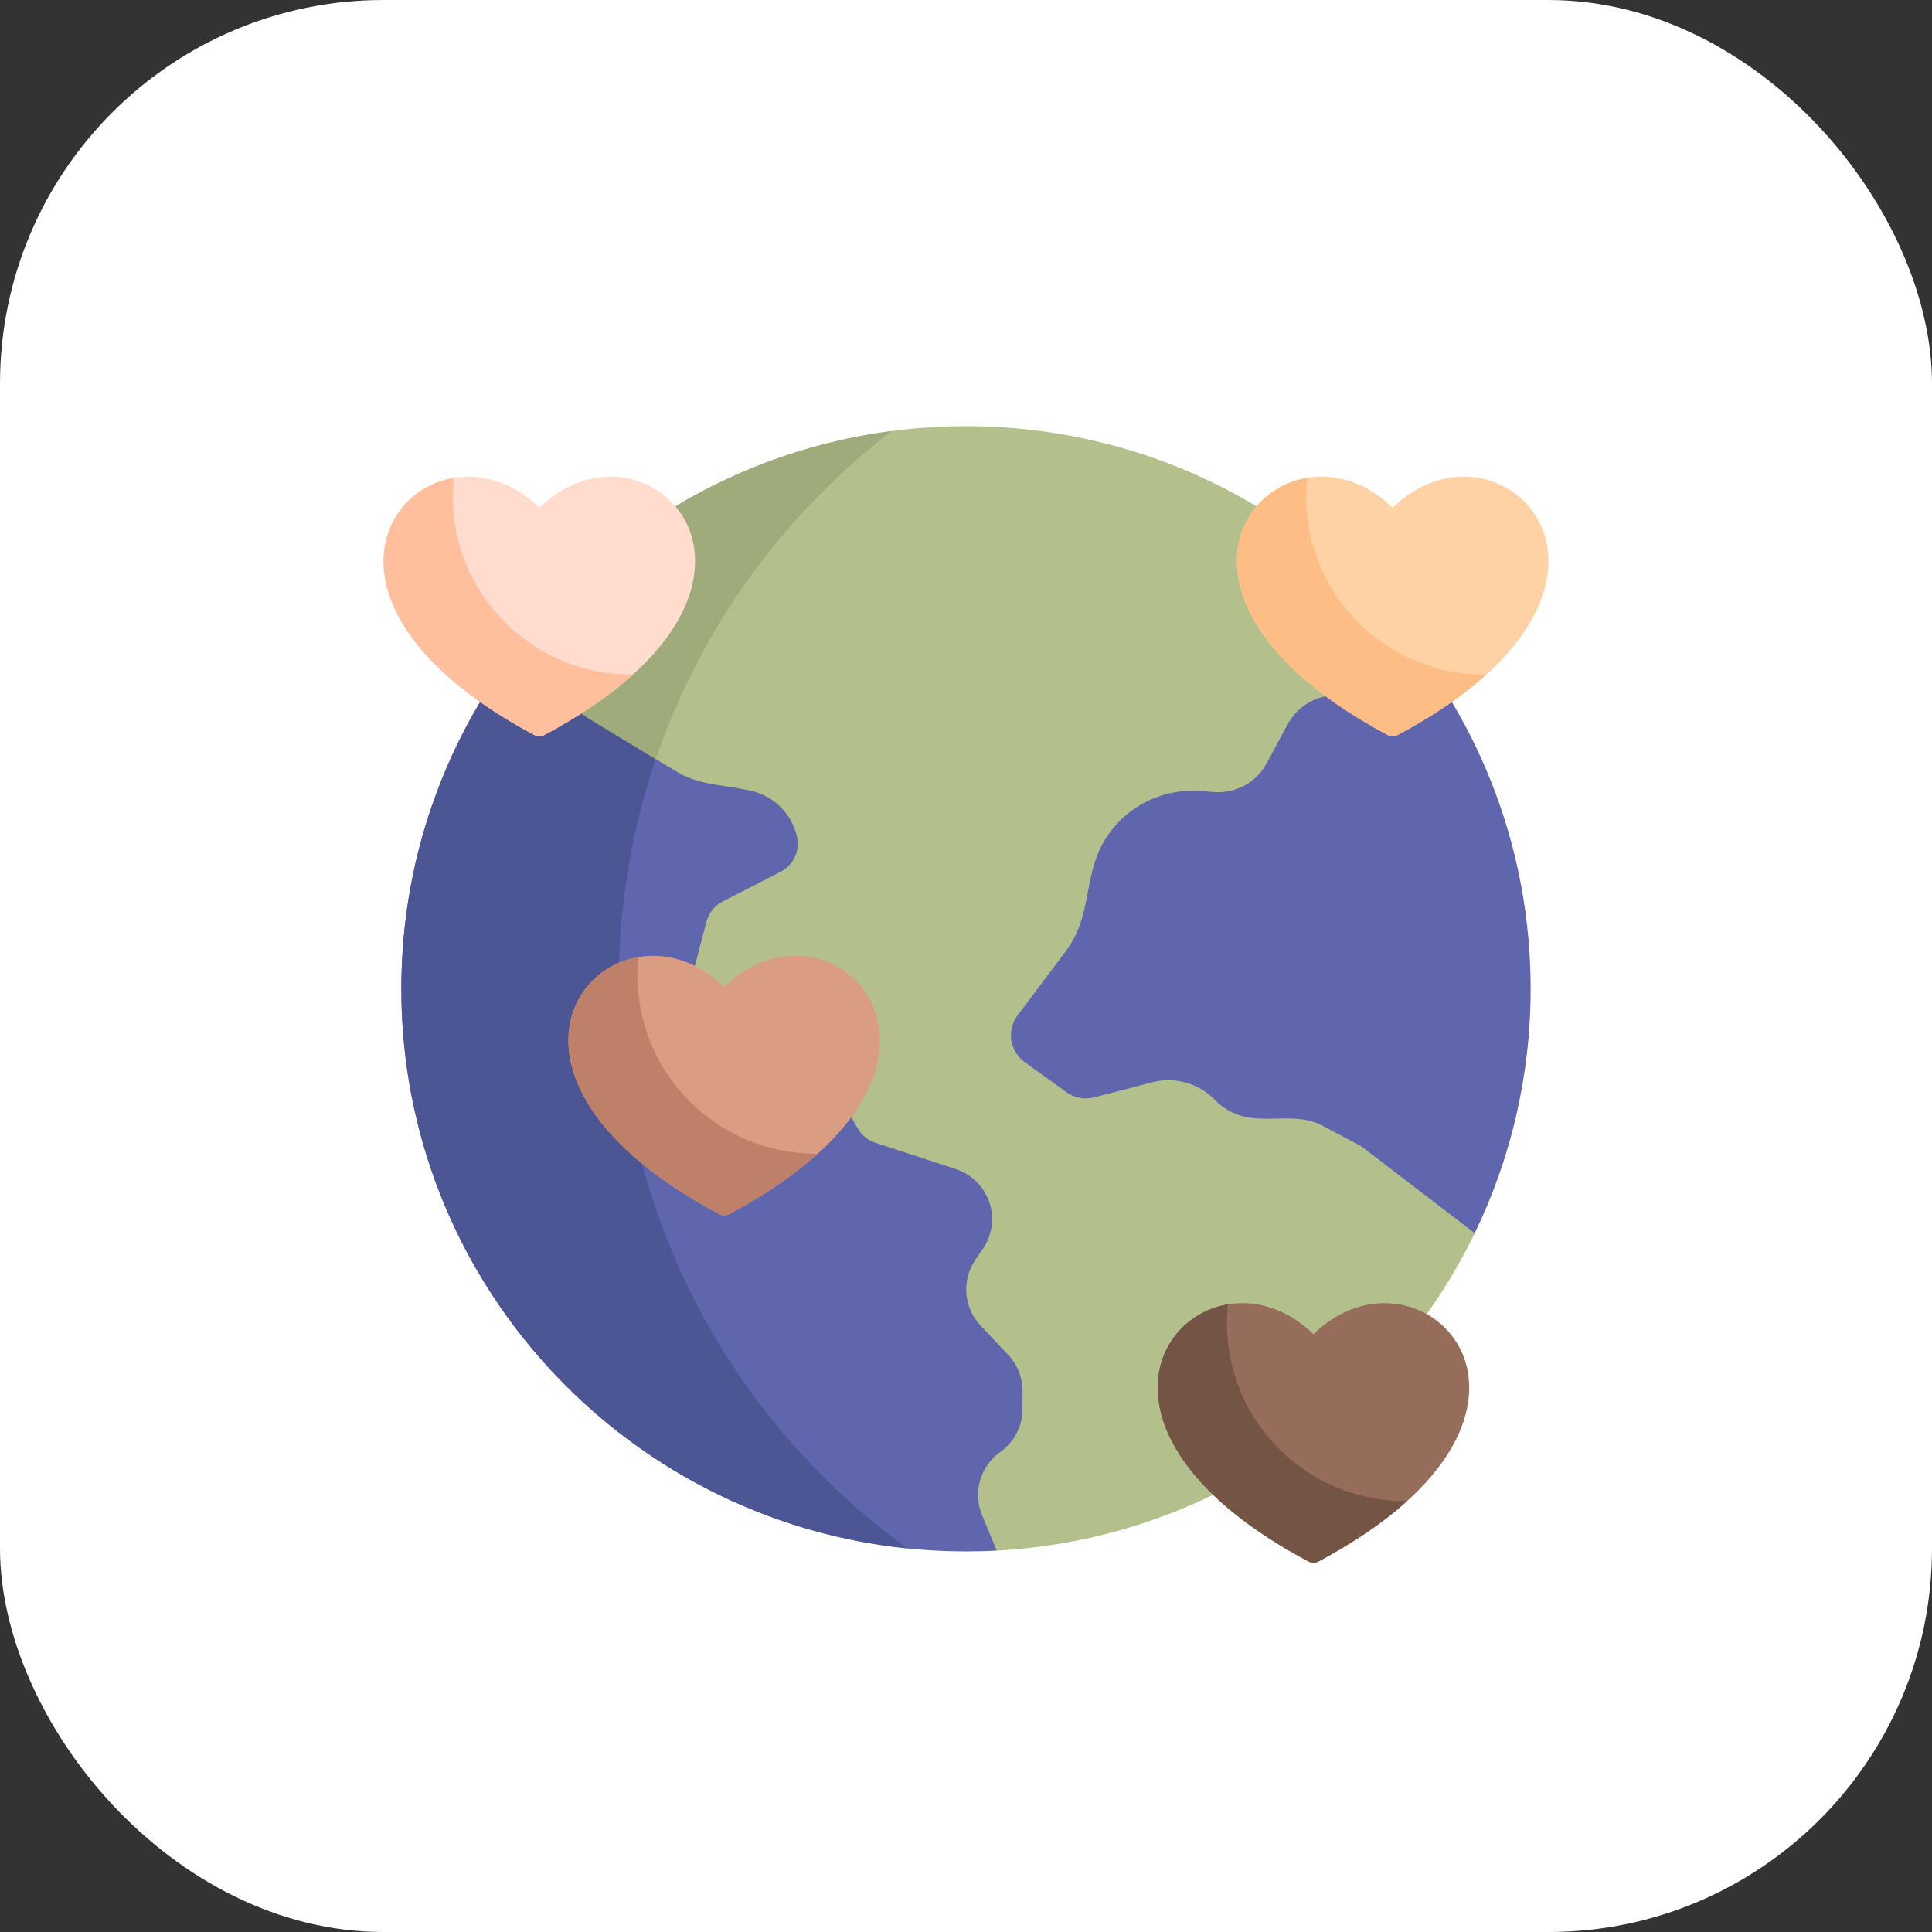
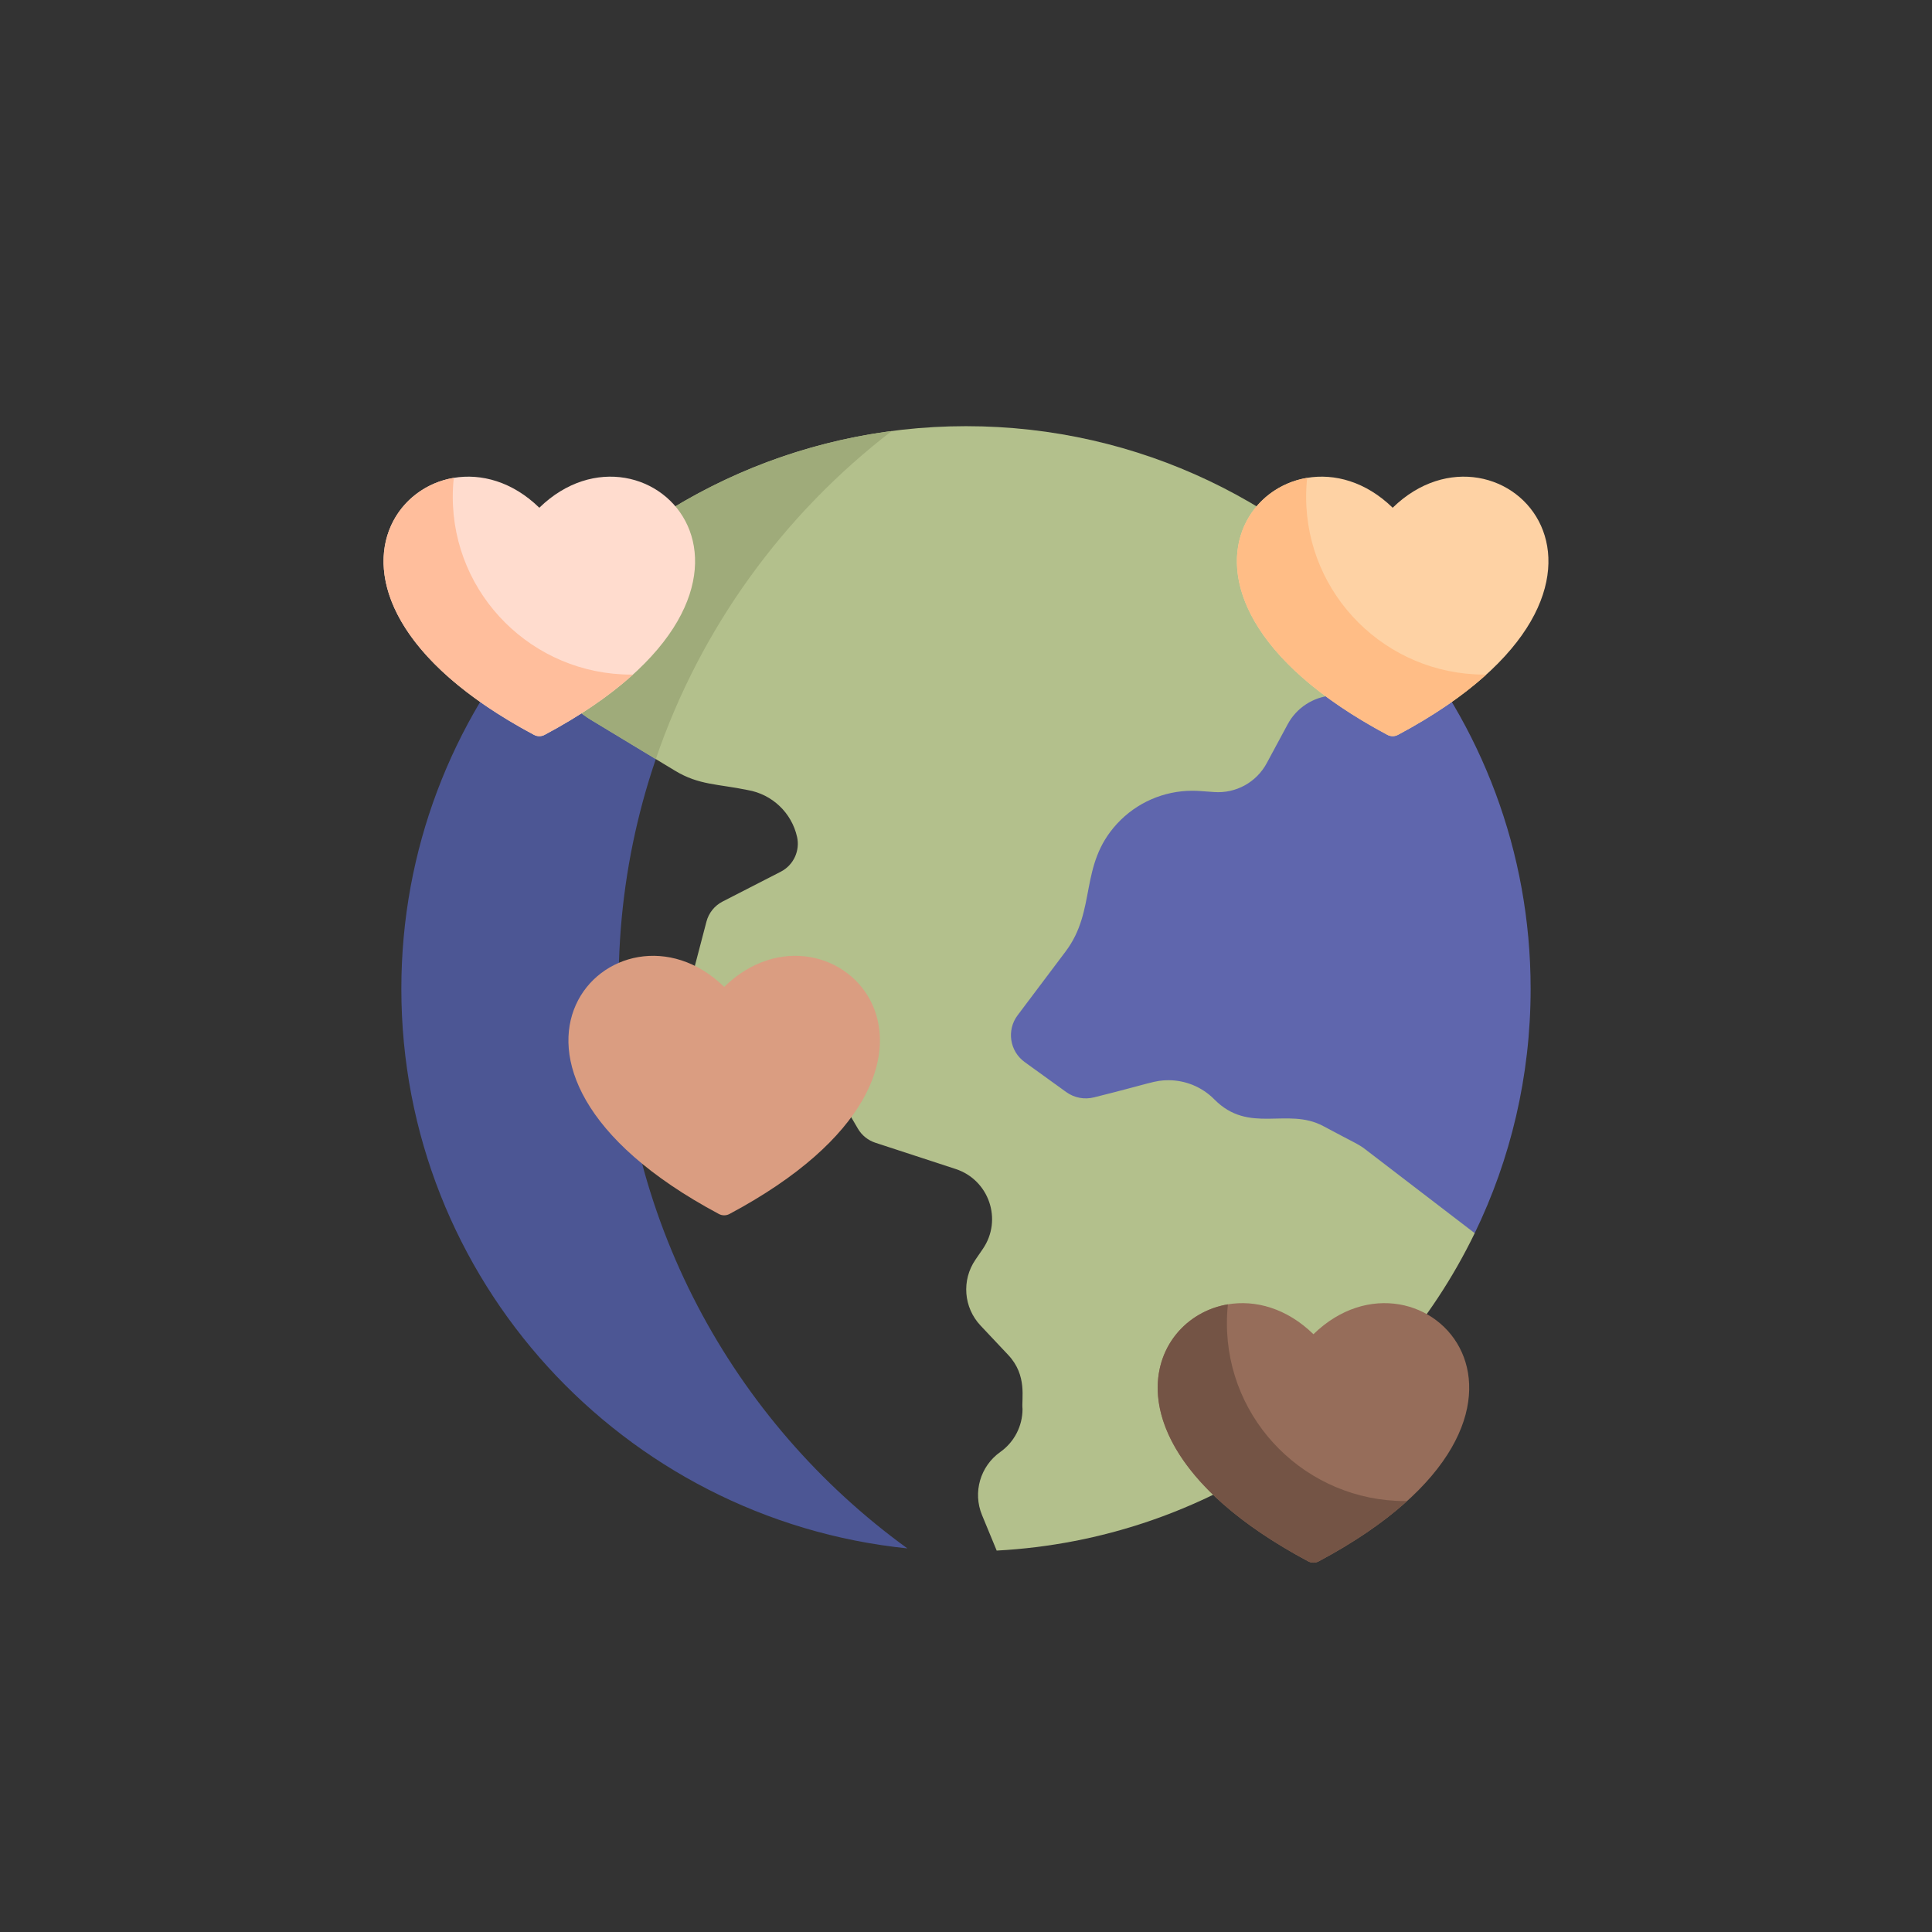
<svg xmlns="http://www.w3.org/2000/svg" width="136" height="136" viewBox="0 0 136 136" fill="none">
  <rect x="0" y="0" width="136" height="136" fill="#333333" stroke="none" />
-   <rect width="136" height="136" rx="27" fill="white" />
-   <path d="M37.745 43.919C31.824 50.836 28.252 59.804 28.252 69.604C28.252 91.478 46.047 109.209 68 109.209C68.724 109.209 69.445 109.19 70.16 109.151L79 100.343V82.131L64.055 75.489V49.034L37.745 43.919Z" fill="#5F66AD" />
  <path d="M103.81 86.807C106.333 81.605 107.746 75.768 107.746 69.605C107.746 59.907 104.247 51.023 98.438 44.138L64.055 49.034V75.489L79 82.131L103.81 86.807Z" fill="#5F66AD" />
  <path d="M43.548 69.258C43.548 60.912 45.641 53.054 49.326 46.171L37.745 43.919C31.824 50.836 28.252 59.804 28.252 69.604C28.252 90.089 43.86 106.94 63.872 108.997C51.556 100.068 43.548 85.596 43.548 69.258Z" fill="#4C5694" />
  <path d="M103.81 86.807C97.681 99.456 85.001 108.359 70.16 109.151L69.128 106.653C68.466 105.052 69.004 103.211 70.412 102.211C71.397 101.515 71.979 100.386 71.979 99.184C71.896 98.466 72.336 96.829 70.971 95.379L69.024 93.311C67.829 92.041 67.679 90.114 68.664 88.676L69.186 87.913C70.585 85.869 69.626 83.06 67.269 82.289L61.618 80.441C61.099 80.27 60.663 79.918 60.389 79.448L56.513 72.805C55.67 71.356 53.58 71.329 52.697 72.755L51.77 74.253C51.36 74.914 50.641 75.306 49.879 75.306C48.418 75.306 47.358 73.931 47.724 72.53L49.73 64.875C49.889 64.265 50.303 63.752 50.865 63.463L54.954 61.366C55.876 60.895 56.324 59.867 56.108 58.914C55.728 57.212 54.352 55.908 52.629 55.614C50.541 55.18 49.204 55.273 47.531 54.261L41.596 50.672C40.129 49.784 39.048 48.381 38.569 46.738L37.745 43.919C45.036 35.401 55.883 30 68 30C80.218 30 91.149 35.494 98.438 44.138L96.823 47C96.209 48.093 95.067 48.853 93.752 48.958C92.438 49.063 91.268 49.825 90.645 50.982L89.166 53.728C88.444 55.07 86.997 55.864 85.472 55.755C84.548 55.694 84.374 55.664 83.934 55.664C81.925 55.664 80 56.501 78.631 57.987C75.93 60.925 77.228 64.043 75.005 66.987L71.632 71.47C70.848 72.515 71.072 73.997 72.132 74.763L75.055 76.874C75.622 77.283 76.343 77.419 77.022 77.244C81.015 76.252 81.272 76.04 82.249 76.04C83.449 76.04 84.616 76.514 85.48 77.388C87.93 79.869 90.603 77.916 93.14 79.264C95.387 80.471 95.612 80.521 96.112 80.908L103.81 86.807Z" fill="#B3C08C" />
  <path d="M98.035 35.741C90.454 28.358 77.895 41.176 97.663 51.728C97.895 51.852 98.175 51.852 98.408 51.728C118.175 41.176 105.616 28.358 98.035 35.741Z" fill="#FED2A4" />
  <path d="M92.458 93.92C84.877 86.537 72.319 99.355 92.086 109.907C92.318 110.031 92.598 110.031 92.831 109.907C112.598 99.355 100.04 86.537 92.458 93.92Z" fill="#966D5A" />
  <path d="M50.978 69.47C58.559 62.088 71.117 74.905 51.35 85.457C51.117 85.581 50.837 85.581 50.605 85.457C30.838 74.905 43.396 62.088 50.978 69.47V69.47Z" fill="#DA9D81" />
  <path d="M62.769 30.343C52.785 31.651 43.968 36.648 37.745 43.918V43.92L38.569 46.739C39.048 48.381 40.129 49.784 41.596 50.672L46.164 53.435C49.319 44.19 55.165 36.186 62.769 30.343Z" fill="#9FAB7A" />
  <path d="M37.965 35.741C45.546 28.358 58.104 41.176 38.337 51.728C38.105 51.852 37.825 51.852 37.592 51.728C17.825 41.176 30.384 28.358 37.965 35.741Z" fill="#FFDCCE" />
  <path d="M44.435 47.487C37.497 47.487 31.872 41.883 31.872 34.97C31.872 34.52 31.897 34.076 31.944 33.638C26.131 34.61 22.754 43.807 37.592 51.728C37.825 51.852 38.105 51.852 38.337 51.728C40.946 50.336 42.99 48.904 44.559 47.484C44.517 47.485 44.477 47.487 44.435 47.487Z" fill="#FFBE9C" />
-   <path d="M57.448 81.217C50.509 81.217 44.885 75.613 44.885 68.699C44.885 68.249 44.91 67.805 44.956 67.367C39.143 68.339 35.767 77.537 50.605 85.457C50.837 85.582 51.117 85.582 51.35 85.457C53.958 84.065 56.003 82.634 57.571 81.214C57.53 81.214 57.489 81.217 57.448 81.217V81.217Z" fill="#BF806A" />
  <path d="M98.929 105.666C91.99 105.666 86.366 100.062 86.366 93.149C86.366 92.699 86.391 92.255 86.437 91.817C80.624 92.789 77.248 101.986 92.086 109.907C92.318 110.031 92.598 110.031 92.831 109.907C95.439 108.515 97.484 107.083 99.052 105.663C99.011 105.664 98.97 105.666 98.929 105.666V105.666Z" fill="#745445" />
  <path d="M104.506 47.487C97.567 47.487 91.943 41.883 91.943 34.97C91.943 34.52 91.968 34.076 92.014 33.638C86.201 34.61 82.824 43.807 97.663 51.728C97.895 51.852 98.175 51.852 98.408 51.728C101.016 50.336 103.061 48.904 104.629 47.484C104.588 47.485 104.547 47.487 104.506 47.487V47.487Z" fill="#FFBD86" />
</svg>